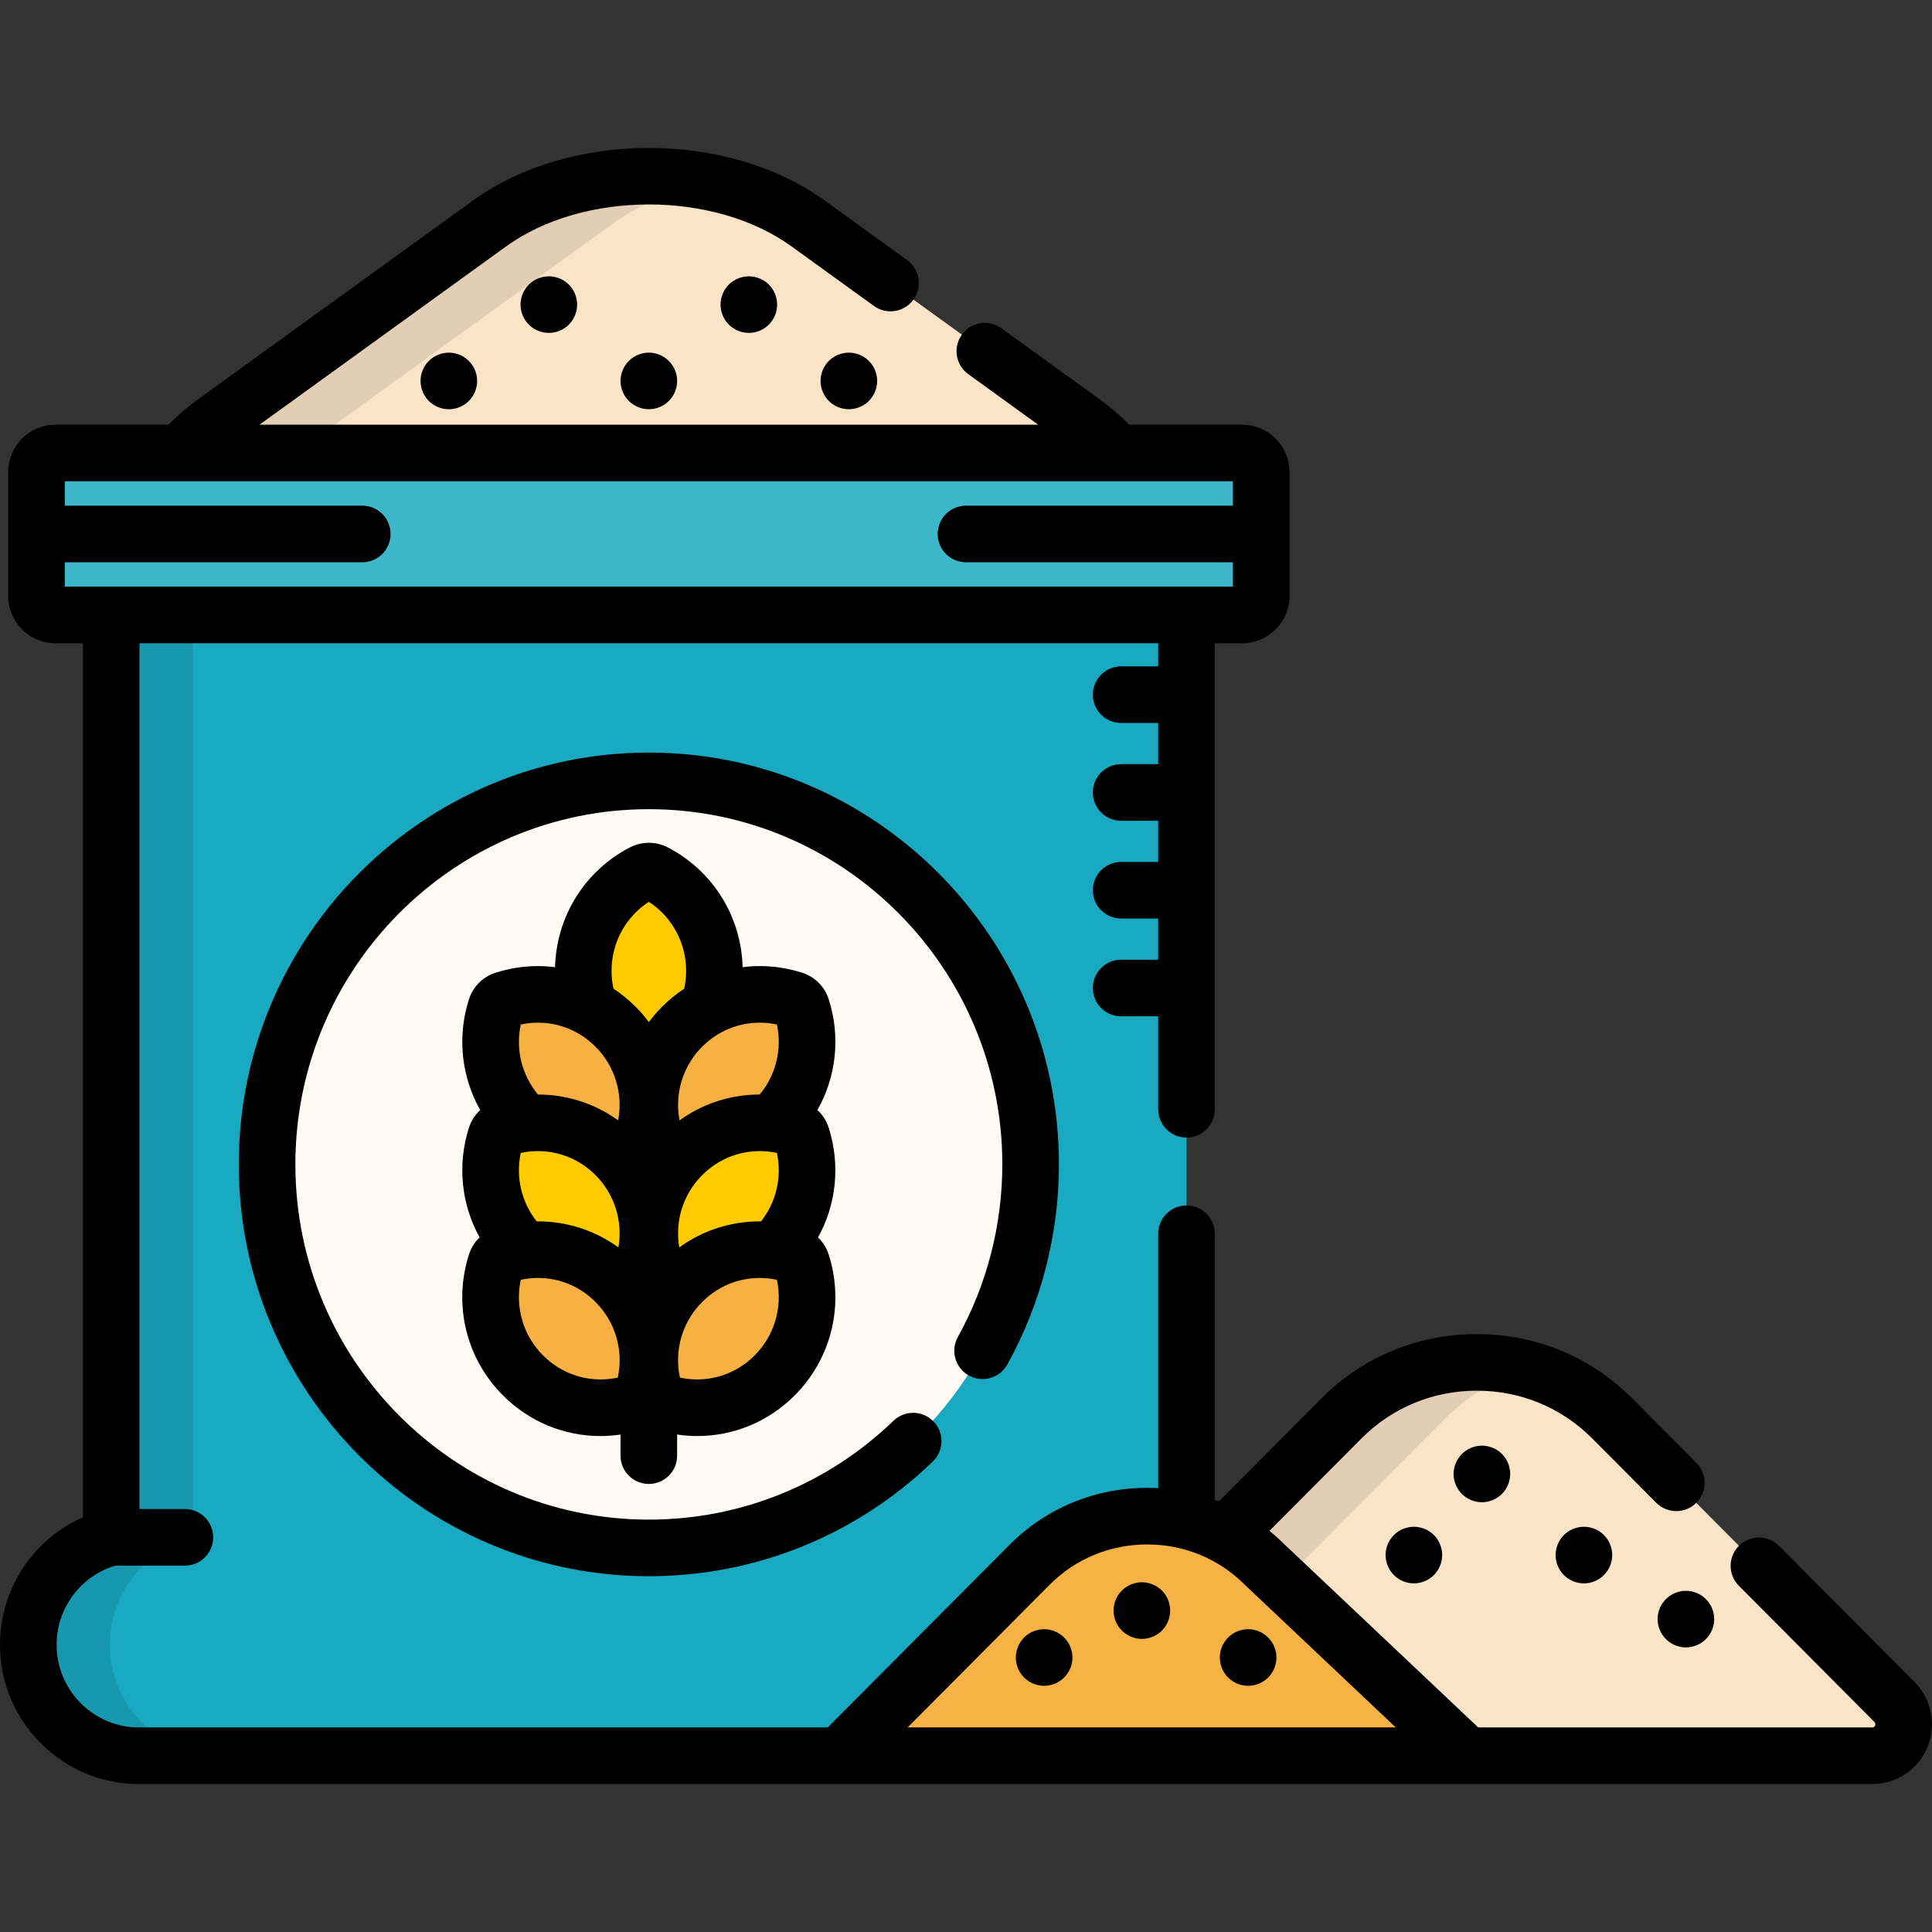
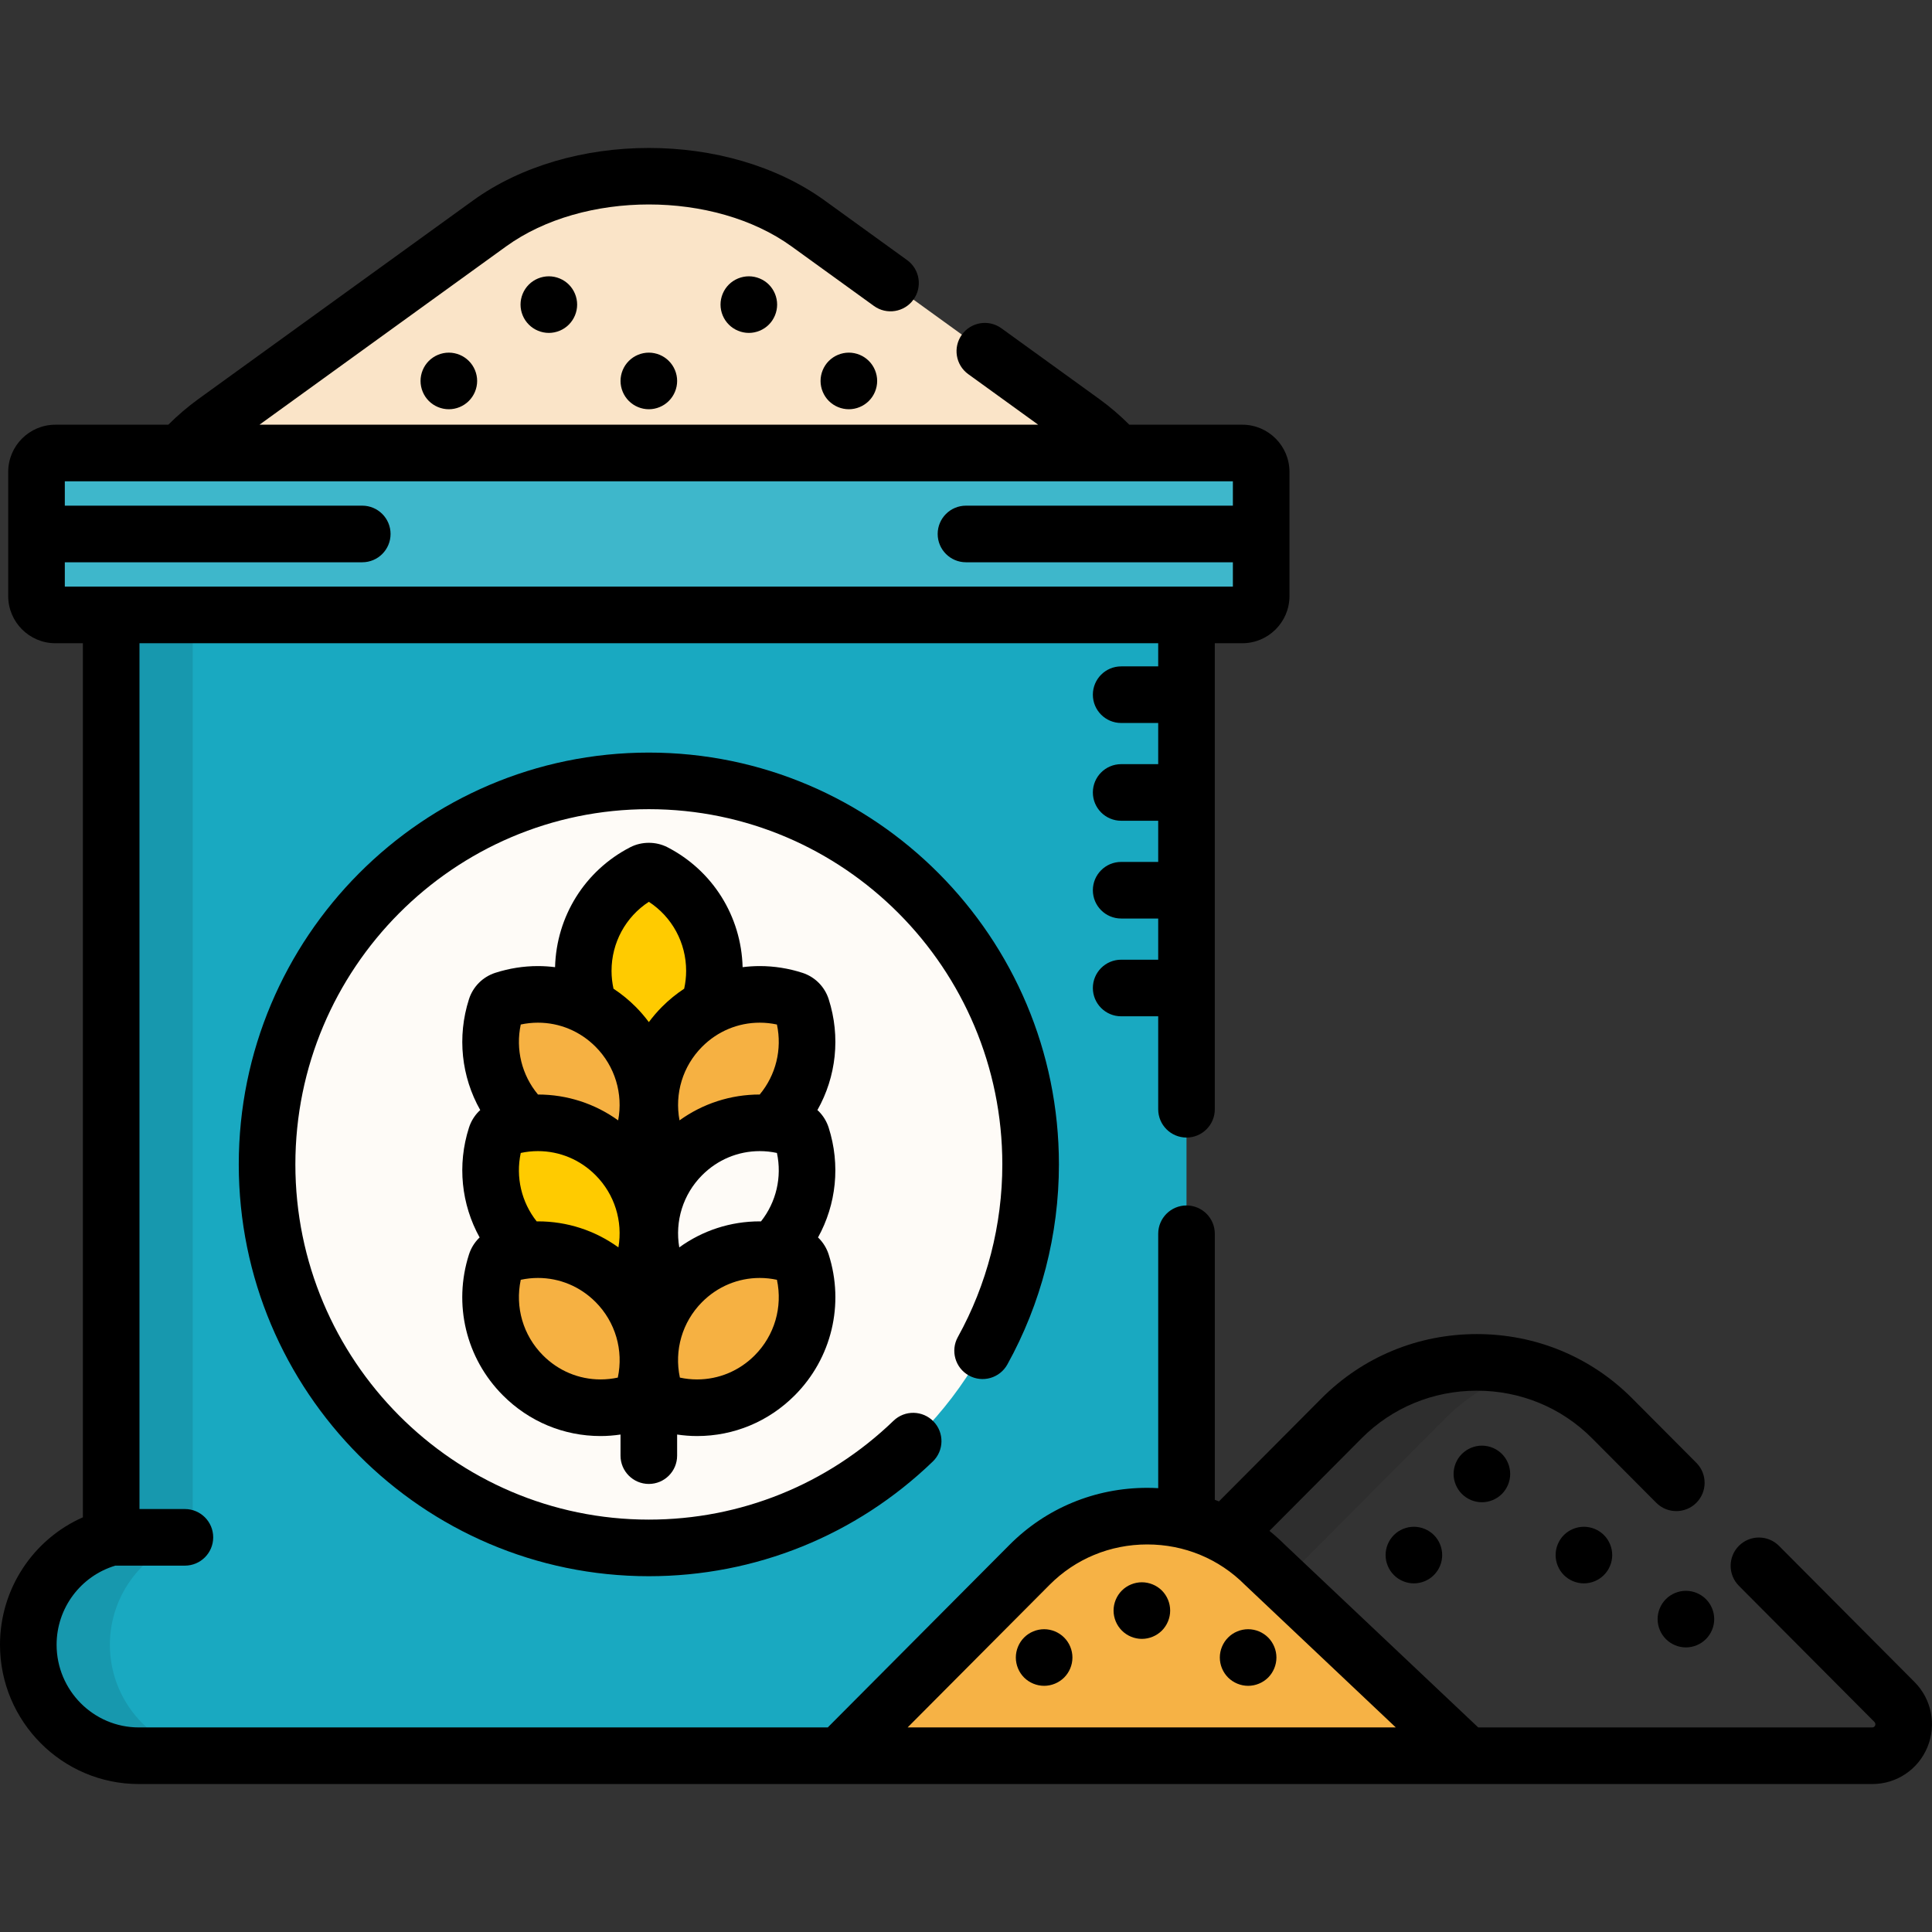
<svg xmlns="http://www.w3.org/2000/svg" version="1.1" id="Capa_1" x="0px" y="0px" viewBox="0 0 512 512" style="enable-background:new 0 0 512 512;" xml:space="preserve">
  <rect x="0" y="0" width="512" height="512" fill="#333333" stroke="none" />
  <path style="fill:#19A9C1;" d="M304.028,401.793c3.556,0,7.042,0.422,10.407,1.228V162.963H29.464v244.445  C16.8,410.701,7.5,422.322,7.5,435.87c0,16.222,13.138,29.419,29.286,29.419h185.692l50.359-50.59  C281.124,406.376,292.201,401.793,304.028,401.793z" />
  <path style="fill:#3EB7CB;" d="M334.223,157.963c0,2.75-2.25,5-5,5H14.676c-2.75,0-5-2.25-5-5v-32.913c0-2.75,2.25-5,5-5h314.549  c2.75,0,5,2.25,5,5v32.913H334.223z" />
  <path style="opacity:0.1;enable-background:new    ;" d="M29.118,435.87c0-13.549,9.3-25.169,21.964-28.462V162.963H29.464v244.445  C16.8,410.701,7.5,422.322,7.5,435.87c0,16.222,13.138,29.419,29.286,29.419h21.618C42.255,465.288,29.118,452.091,29.118,435.87z" />
  <ellipse style="fill:#FEFBF7;" cx="171.948" cy="308.576" rx="101.179" ry="101.639" />
  <path style="fill:#FAE4C8;" d="M296.076,120.051c-2.804-3.073-5.859-5.848-9.153-8.229l-72.755-52.596  c-23.221-16.788-61.218-16.788-84.438,0l-72.755,52.596c-3.293,2.381-6.349,5.155-9.152,8.229H296.076z" />
-   <path style="opacity:0.1;enable-background:new    ;" d="M80.572,120.051c2.804-3.073,5.859-5.848,9.152-8.229l72.755-52.596  c7.425-5.368,16.364-9.011,25.845-10.946c-20.169-4.116-42.798-0.474-58.594,10.946l-72.755,52.596  c-3.293,2.381-6.349,5.155-9.152,8.229H80.572z" />
  <path style="fill:#FFCB00;" d="M173.449,231.195c-0.47-0.242-0.984-0.363-1.499-0.363c-0.514,0-1.027,0.121-1.496,0.363  c-9.8,5.051-15.888,15.052-15.888,26.101c0,3.351,0.568,6.602,1.622,9.651c2.522,1.348,4.878,3.069,6.97,5.171  c3.176,3.19,5.495,6.983,6.917,11.065c0.128,0.069,0.25,0.146,0.38,0.213c0.469,0.242,0.983,0.362,1.497,0.362  s1.027-0.12,1.498-0.362c0.129-0.067,0.25-0.144,0.379-0.212c1.421-4.083,3.741-7.876,6.917-11.066  c2.092-2.101,4.448-3.823,6.97-5.17c1.053-3.049,1.621-6.301,1.621-9.651C189.334,246.247,183.246,236.246,173.449,231.195z" />
  <g>
    <path style="fill:#F6B142;" d="M139.536,297.716c8.218-0.862,16.442,1.823,22.658,7.536c2.005-0.21,4.01-0.63,5.983-1.268   c0.503-0.163,0.951-0.442,1.314-0.807c0.363-0.365,0.641-0.815,0.803-1.32c3.374-10.532,0.639-21.928-7.138-29.741   c-7.777-7.812-19.121-10.56-29.605-7.17c-0.503,0.162-0.953,0.441-1.315,0.806c-0.364,0.365-0.643,0.815-0.804,1.32   c-3.374,10.533-0.64,21.929,7.139,29.74C138.885,297.126,139.212,297.419,139.536,297.716z" />
    <path style="fill:#F6B142;" d="M174.409,303.177c0.363,0.366,0.811,0.644,1.314,0.807c1.974,0.638,3.979,1.058,5.984,1.268   c6.216-5.713,14.441-8.398,22.66-7.536c0.323-0.297,0.65-0.589,0.963-0.903c7.777-7.812,10.511-19.208,7.139-29.74   c-0.163-0.505-0.441-0.956-0.805-1.321c-0.363-0.365-0.811-0.644-1.314-0.806c-10.484-3.39-21.828-0.642-29.605,7.17   c-7.777,7.813-10.513,19.208-7.138,29.741C173.768,302.363,174.046,302.812,174.409,303.177z" />
  </g>
  <g>
    <path style="fill:#FFCB00;" d="M139.142,331.386c8.524-1.011,17.089,1.791,23.448,7.851c1.873-0.222,3.744-0.618,5.588-1.213   c0.503-0.164,0.951-0.443,1.314-0.808c0.363-0.365,0.641-0.814,0.803-1.32c3.374-10.532,0.639-21.928-7.138-29.741   c-7.777-7.813-19.121-10.56-29.605-7.17c-0.503,0.162-0.953,0.441-1.315,0.806c-0.364,0.365-0.643,0.815-0.804,1.321   c-3.374,10.532-0.64,21.928,7.139,29.74C138.757,331.037,138.953,331.205,139.142,331.386z" />
-     <path style="fill:#FFCB00;" d="M174.409,337.215c0.363,0.366,0.811,0.644,1.314,0.808c1.845,0.596,3.716,0.992,5.59,1.214   c6.358-6.061,14.924-8.863,23.447-7.852c0.188-0.179,0.384-0.348,0.569-0.533c7.777-7.813,10.511-19.208,7.139-29.741   c-0.163-0.505-0.441-0.956-0.805-1.321c-0.363-0.365-0.811-0.644-1.314-0.806c-10.484-3.39-21.828-0.643-29.605,7.17   c-7.777,7.813-10.513,19.209-7.138,29.741C173.768,336.401,174.046,336.85,174.409,337.215z" />
  </g>
  <g>
    <path style="fill:#F6B142;" d="M169.492,370.83c-0.364,0.365-0.811,0.645-1.314,0.806c-10.486,3.39-21.83,0.643-29.605-7.17   c-7.778-7.813-10.513-19.208-7.139-29.74c0.161-0.505,0.44-0.955,0.804-1.32c0.362-0.365,0.812-0.645,1.315-0.807   c10.484-3.39,21.828-0.643,29.605,7.169c7.777,7.813,10.513,19.209,7.138,29.741C170.133,370.015,169.855,370.465,169.492,370.83z" />
    <path style="fill:#F6B142;" d="M174.409,370.83c-0.363-0.365-0.641-0.814-0.803-1.32c-3.374-10.532-0.639-21.928,7.138-29.74   c7.777-7.813,19.121-10.56,29.605-7.17c0.503,0.161,0.951,0.441,1.314,0.806c0.364,0.365,0.642,0.814,0.805,1.32   c3.372,10.532,0.638,21.928-7.139,29.742c-7.777,7.813-19.122,10.559-29.606,7.169C175.22,371.474,174.772,371.196,174.409,370.83z   " />
  </g>
-   <path style="fill:#FAE4C8;" d="M502.06,451.047l-74.819-75.159c-9.527-9.571-22.266-14.842-35.866-14.842  c-13.601,0-26.338,5.271-35.866,14.841l-30.848,30.988c3.847,2.037,7.404,4.658,10.556,7.824l53.541,50.589h107.43  c3.359,0,6.387-2.032,7.672-5.148C505.146,457.022,504.435,453.434,502.06,451.047z" />
  <path style="opacity:0.1;enable-background:new    ;" d="M335.218,414.7l4.718,4.458l43.073-43.27  c6.22-6.248,13.814-10.649,22.116-12.961c-4.416-1.23-9.028-1.879-13.75-1.879c-13.601,0-26.338,5.271-35.866,14.841l-30.848,30.988  C328.509,408.912,332.066,411.533,335.218,414.7z" />
  <path style="fill:#F6B245;" d="M335.218,414.7c-8.286-8.323-19.362-12.906-31.19-12.906c-11.827,0-22.904,4.583-31.19,12.905  l-50.359,50.59h166.281L335.218,414.7z" />
  <path d="M256.762,364.52c3.623,2.01,8.188,0.7,10.196-2.922c8.94-16.124,13.666-34.459,13.667-53.02  c0-60.177-48.751-109.135-108.674-109.135S63.276,248.4,63.276,308.577s48.751,109.135,108.675,109.135  c28.196,0,54.921-10.796,75.253-30.399c2.982-2.875,3.069-7.623,0.194-10.605c-2.874-2.981-7.622-3.069-10.605-0.194  c-17.522,16.894-40.549,26.197-64.842,26.198c-51.652,0-93.675-42.229-93.675-94.136c0-51.906,42.022-94.136,93.675-94.136  s93.675,42.229,93.675,94.136c0,16.024-4.076,31.843-11.785,45.747C251.832,357.947,253.141,362.512,256.762,364.52z" />
  <path d="M140.148,75.414c-1.4,1.4-2.2,3.33-2.2,5.31c0,1.97,0.8,3.91,2.2,5.3c1.39,1.4,3.33,2.2,5.3,2.2c1.97,0,3.91-0.8,5.3-2.2  c1.4-1.4,2.2-3.33,2.2-5.3c0-1.98-0.8-3.91-2.2-5.31c-1.39-1.39-3.33-2.19-5.3-2.19C143.478,73.225,141.538,74.025,140.148,75.414z" />
  <path d="M166.648,95.654c-1.4,1.39-2.2,3.33-2.2,5.3c0,1.97,0.8,3.9,2.2,5.3c1.4,1.4,3.33,2.2,5.3,2.2c1.97,0,3.91-0.8,5.3-2.2  c1.4-1.39,2.2-3.33,2.2-5.3c0-1.98-0.8-3.91-2.2-5.3c-1.39-1.4-3.32-2.2-5.3-2.2C169.978,93.454,168.038,94.254,166.648,95.654z" />
  <path d="M193.147,75.414c-1.4,1.4-2.2,3.33-2.2,5.31c0,1.97,0.8,3.9,2.2,5.3c1.4,1.4,3.33,2.2,5.31,2.2c1.97,0,3.9-0.8,5.3-2.2  c1.39-1.39,2.19-3.33,2.19-5.3c0-1.98-0.8-3.91-2.19-5.31c-1.4-1.39-3.33-2.19-5.3-2.19  C196.477,73.225,194.547,74.025,193.147,75.414z" />
  <path d="M224.957,93.454c-1.98,0-3.91,0.8-5.31,2.2c-1.39,1.39-2.19,3.33-2.19,5.3c0,1.97,0.8,3.91,2.19,5.3  c1.4,1.4,3.33,2.2,5.31,2.2c1.97,0,3.9-0.8,5.3-2.2c1.4-1.39,2.2-3.33,2.2-5.3c0-1.97-0.8-3.91-2.2-5.3  C228.867,94.254,226.927,93.454,224.957,93.454z" />
  <path d="M113.638,95.654c-1.39,1.39-2.19,3.33-2.19,5.3c0,1.97,0.8,3.91,2.19,5.3c1.4,1.4,3.33,2.2,5.31,2.2  c1.97,0,3.91-0.8,5.3-2.2c1.4-1.39,2.2-3.33,2.2-5.3c0-1.97-0.8-3.91-2.2-5.3c-1.39-1.4-3.33-2.2-5.3-2.2  C116.968,93.454,115.038,94.254,113.638,95.654z" />
  <path d="M219.604,264.771c-0.523-1.62-1.433-3.111-2.625-4.307c-1.207-1.214-2.706-2.132-4.324-2.653  c-3.676-1.189-7.485-1.791-11.32-1.791c-1.529,0-3.041,0.105-4.535,0.29c-0.355-13.474-7.904-25.589-19.924-31.786  c-3.037-1.561-6.823-1.561-9.86,0.004c-12.014,6.192-19.564,18.308-19.918,31.782c-1.494-0.185-3.006-0.29-4.535-0.29  c-3.835,0-7.644,0.603-11.312,1.789c-1.633,0.526-3.134,1.447-4.327,2.649c-1.206,1.209-2.118,2.708-2.636,4.328  c-3.199,9.987-2.001,20.585,2.982,29.4c-0.114,0.105-0.238,0.2-0.347,0.31c-1.208,1.211-2.12,2.711-2.636,4.329  c-3.165,9.88-2.026,20.358,2.823,29.119c-0.06,0.058-0.128,0.108-0.188,0.167c-1.208,1.211-2.12,2.711-2.636,4.328  c-4.233,13.213-0.797,27.514,8.965,37.318c6.937,6.97,16.137,10.808,25.907,10.808c1.773,0,3.538-0.143,5.287-0.398v5.593  c0,4.142,3.358,7.5,7.5,7.5c4.142,0,7.5-3.358,7.5-7.5v-5.593c1.751,0.256,3.515,0.399,5.287,0.399  c9.77,0,18.971-3.838,25.908-10.807c9.76-9.807,13.196-24.107,8.96-37.334c-0.522-1.619-1.433-3.11-2.622-4.302  c-0.063-0.063-0.135-0.116-0.199-0.177c4.849-8.762,5.987-19.244,2.82-29.135c-0.523-1.62-1.433-3.111-2.625-4.307  c-0.112-0.112-0.238-0.209-0.355-0.316C221.608,285.37,222.806,274.769,219.604,264.771z M201.335,271.02  c1.53,0,3.056,0.163,4.56,0.487c1.406,6.582-0.271,13.39-4.563,18.551c-7.719,0-15.078,2.406-21.251,6.85  c-1.335-7.061,0.835-14.333,5.977-19.499C190.16,273.289,195.586,271.02,201.335,271.02z M138.005,271.507  c1.503-0.324,3.029-0.487,4.56-0.487c5.749,0,11.175,2.269,15.277,6.389c5.143,5.167,7.313,12.441,5.977,19.5  c-6.173-4.444-13.532-6.849-21.251-6.85C138.275,284.899,136.598,278.092,138.005,271.507z M138.005,305.544  c1.503-0.324,3.029-0.487,4.56-0.487c5.75,0,11.175,2.269,15.277,6.389c5.051,5.075,7.235,12.183,6.045,19.124  c-6.187-4.475-13.573-6.897-21.322-6.897c-0.112,0-0.223,0.012-0.335,0.013C138.186,318.579,136.635,311.956,138.005,305.544z   M163.725,365.077c-1.504,0.324-3.03,0.487-4.562,0.487c-5.75,0-11.175-2.269-15.276-6.39c-5.266-5.289-7.426-12.789-5.882-20.016  c1.503-0.324,3.029-0.487,4.56-0.487c5.751,0,11.176,2.269,15.277,6.388C163.11,350.353,165.27,357.857,163.725,365.077z   M175.429,266.827c-1.269,1.275-2.426,2.629-3.478,4.043c-1.052-1.415-2.209-2.769-3.479-4.044  c-1.817-1.825-3.792-3.429-5.889-4.812c-0.334-1.529-0.518-3.107-0.518-4.718c0-7.473,3.737-14.301,9.885-18.308  c6.148,4.007,9.884,10.835,9.884,18.308c0,1.611-0.184,3.189-0.518,4.719C179.221,263.398,177.246,265.002,175.429,266.827z   M200.013,359.177c-4.101,4.119-9.526,6.388-15.276,6.388c-1.53,0-3.055-0.163-4.561-0.488c-1.545-7.221,0.615-14.725,5.883-20.016  c4.101-4.12,9.526-6.389,15.276-6.389c1.529,0,3.053,0.163,4.561,0.488C207.439,346.383,205.278,353.886,200.013,359.177z   M201.67,323.686c-0.112-0.001-0.223-0.013-0.335-0.013c-7.748,0-15.134,2.422-21.321,6.898c-1.19-6.942,0.994-14.05,6.045-19.124  c4.102-4.12,9.527-6.389,15.277-6.389c1.53,0,3.056,0.163,4.56,0.487C207.265,311.952,205.713,318.577,201.67,323.686z" />
  <path d="M507.376,445.756l-35.924-36.088c-2.923-2.936-7.671-2.946-10.607-0.024s-2.946,7.671-0.024,10.607l35.924,36.085  c0.242,0.243,0.315,0.622,0.183,0.943c-0.127,0.309-0.417,0.508-0.738,0.508H391.742l-51.292-48.465  c-1.288-1.288-2.637-2.493-4.033-3.625l24.409-24.521c8.11-8.146,18.96-12.632,30.551-12.632c11.592,0,22.442,4.486,30.551,12.633  l16.996,17.073c2.922,2.935,7.67,2.946,10.607,0.024c2.935-2.922,2.946-7.671,0.024-10.607l-16.996-17.072  c-10.945-10.996-25.57-17.051-41.181-17.051c-15.61,0-30.235,6.055-41.181,17.05l-27.166,27.29c-0.363-0.143-0.727-0.285-1.094-0.42  v-70.504c0-4.142-3.358-7.5-7.5-7.5s-7.5,3.358-7.5,7.5v67.418c-0.965-0.053-1.933-0.086-2.907-0.086  c-13.837,0-26.801,5.367-36.505,15.114l-48.161,48.381H36.785C24.773,457.788,15,447.955,15,435.87  c0-9.703,6.363-18.195,15.562-20.962h18.438c4.142,0,7.5-3.358,7.5-7.5s-3.358-7.5-7.5-7.5H36.963V170.463h269.972v6.135h-9.815  c-4.142,0-7.5,3.358-7.5,7.5c0,4.142,3.358,7.5,7.5,7.5h9.815v10.91h-9.815c-4.142,0-7.5,3.358-7.5,7.5s3.358,7.5,7.5,7.5h9.815  v10.91h-9.815c-4.142,0-7.5,3.358-7.5,7.5s3.358,7.5,7.5,7.5h9.815v10.91h-9.815c-4.142,0-7.5,3.358-7.5,7.5s3.358,7.5,7.5,7.5  h9.815v24.635c0,4.142,3.358,7.5,7.5,7.5s7.5-3.358,7.5-7.5V170.463h7.289c6.893,0,12.5-5.607,12.5-12.5v-32.913  c0-6.893-5.607-12.5-12.5-12.5h-29.931c-2.513-2.501-5.175-4.781-7.977-6.807l-25.93-18.745c-3.358-2.428-8.046-1.672-10.472,1.684  c-2.427,3.357-1.672,8.045,1.684,10.472l18.53,13.395H68.768l65.355-47.246c20.503-14.824,55.145-14.825,75.65,0l21.829,15.781  c3.357,2.427,8.045,1.673,10.472-1.684c2.427-3.357,1.673-8.045-1.684-10.472l-21.829-15.781c-25.703-18.582-67.523-18.582-93.226,0  L52.58,105.744c-2.802,2.026-5.464,4.306-7.977,6.807H14.676c-6.893,0-12.5,5.607-12.5,12.5v32.913c0,6.893,5.607,12.5,12.5,12.5  h7.288v231.64C8.785,407.921,0,421.074,0,435.87c0,20.357,16.502,36.918,36.785,36.918h459.403c6.42,0,12.153-3.842,14.605-9.789  C513.24,457.069,511.898,450.301,507.376,445.756z M17.176,155.463v-6.456h78.827c4.142,0,7.5-3.358,7.5-7.5  c0-4.142-3.358-7.5-7.5-7.5H17.176v-6.457h309.549v6.457h-70.731c-4.142,0-7.5,3.358-7.5,7.5c0,4.142,3.358,7.5,7.5,7.5h70.731  v6.456H17.176z M240.527,457.788l37.626-37.798c6.868-6.898,16.058-10.697,25.875-10.697c9.818,0,19.007,3.799,25.876,10.698  l39.998,37.797H240.527z" />
  <path d="M387.415,385.31c-1.4,1.39-2.2,3.32-2.2,5.3c0,1.97,0.8,3.9,2.2,5.3c1.4,1.4,3.33,2.2,5.3,2.2c1.98,0,3.91-0.8,5.31-2.2  c1.39-1.4,2.19-3.33,2.19-5.3c0-1.98-0.8-3.91-2.19-5.3c-1.4-1.4-3.33-2.2-5.31-2.2C390.745,383.11,388.815,383.91,387.415,385.31z" />
  <path d="M414.444,406.8c-1.39,1.4-2.19,3.33-2.19,5.31c0,1.97,0.8,3.91,2.19,5.3c1.4,1.4,3.33,2.2,5.31,2.2c1.97,0,3.9-0.8,5.3-2.2  s2.2-3.33,2.2-5.3c0-1.98-0.8-3.91-2.2-5.31c-1.39-1.39-3.33-2.19-5.3-2.19C417.774,404.61,415.844,405.41,414.444,406.8z" />
  <path d="M441.484,423.78c-1.4,1.39-2.2,3.33-2.2,5.3s0.8,3.91,2.2,5.3c1.39,1.4,3.33,2.2,5.3,2.2s3.91-0.8,5.3-2.2  c1.4-1.39,2.2-3.33,2.2-5.3s-0.8-3.91-2.2-5.3c-1.39-1.4-3.33-2.2-5.3-2.2C444.814,421.58,442.874,422.38,441.484,423.78z" />
  <path d="M369.395,406.8c-1.4,1.4-2.2,3.33-2.2,5.31c0,1.97,0.8,3.9,2.2,5.3c1.39,1.4,3.33,2.2,5.3,2.2s3.91-0.8,5.3-2.2  c1.4-1.39,2.2-3.33,2.2-5.3c0-1.98-0.8-3.91-2.2-5.31c-1.39-1.39-3.32-2.19-5.3-2.19C372.725,404.61,370.785,405.41,369.395,406.8z" />
  <path d="M302.606,419.32c-1.97,0-3.91,0.8-5.3,2.19c-1.4,1.4-2.2,3.33-2.2,5.31c0,1.97,0.8,3.9,2.2,5.3c1.4,1.4,3.329,2.2,5.3,2.2  c1.98,0,3.91-0.8,5.31-2.2c1.39-1.39,2.19-3.33,2.19-5.3c0-1.98-0.8-3.91-2.19-5.31C306.516,420.12,304.586,419.32,302.606,419.32z" />
  <path d="M323.266,439.26c0,1.98,0.8,3.91,2.2,5.31c1.4,1.39,3.33,2.19,5.3,2.19c1.98,0,3.91-0.8,5.31-2.19  c1.39-1.4,2.19-3.33,2.19-5.31c0-1.97-0.8-3.9-2.19-5.3c-1.4-1.4-3.33-2.2-5.31-2.2c-1.97,0-3.91,0.8-5.3,2.2  C324.066,435.36,323.266,437.29,323.266,439.26z" />
  <path d="M276.706,431.76c-1.98,0-3.91,0.8-5.31,2.2c-1.39,1.4-2.19,3.33-2.19,5.3c0,1.98,0.8,3.91,2.19,5.31  c1.4,1.39,3.33,2.19,5.31,2.19c1.97,0,3.9-0.8,5.3-2.19c1.4-1.4,2.2-3.33,2.2-5.31c0-1.97-0.8-3.9-2.2-5.3  C280.606,432.56,278.676,431.76,276.706,431.76z" />
  <g>
</g>
  <g>
</g>
  <g>
</g>
  <g>
</g>
  <g>
</g>
  <g>
</g>
  <g>
</g>
  <g>
</g>
  <g>
</g>
  <g>
</g>
  <g>
</g>
  <g>
</g>
  <g>
</g>
  <g>
</g>
  <g>
</g>
</svg>